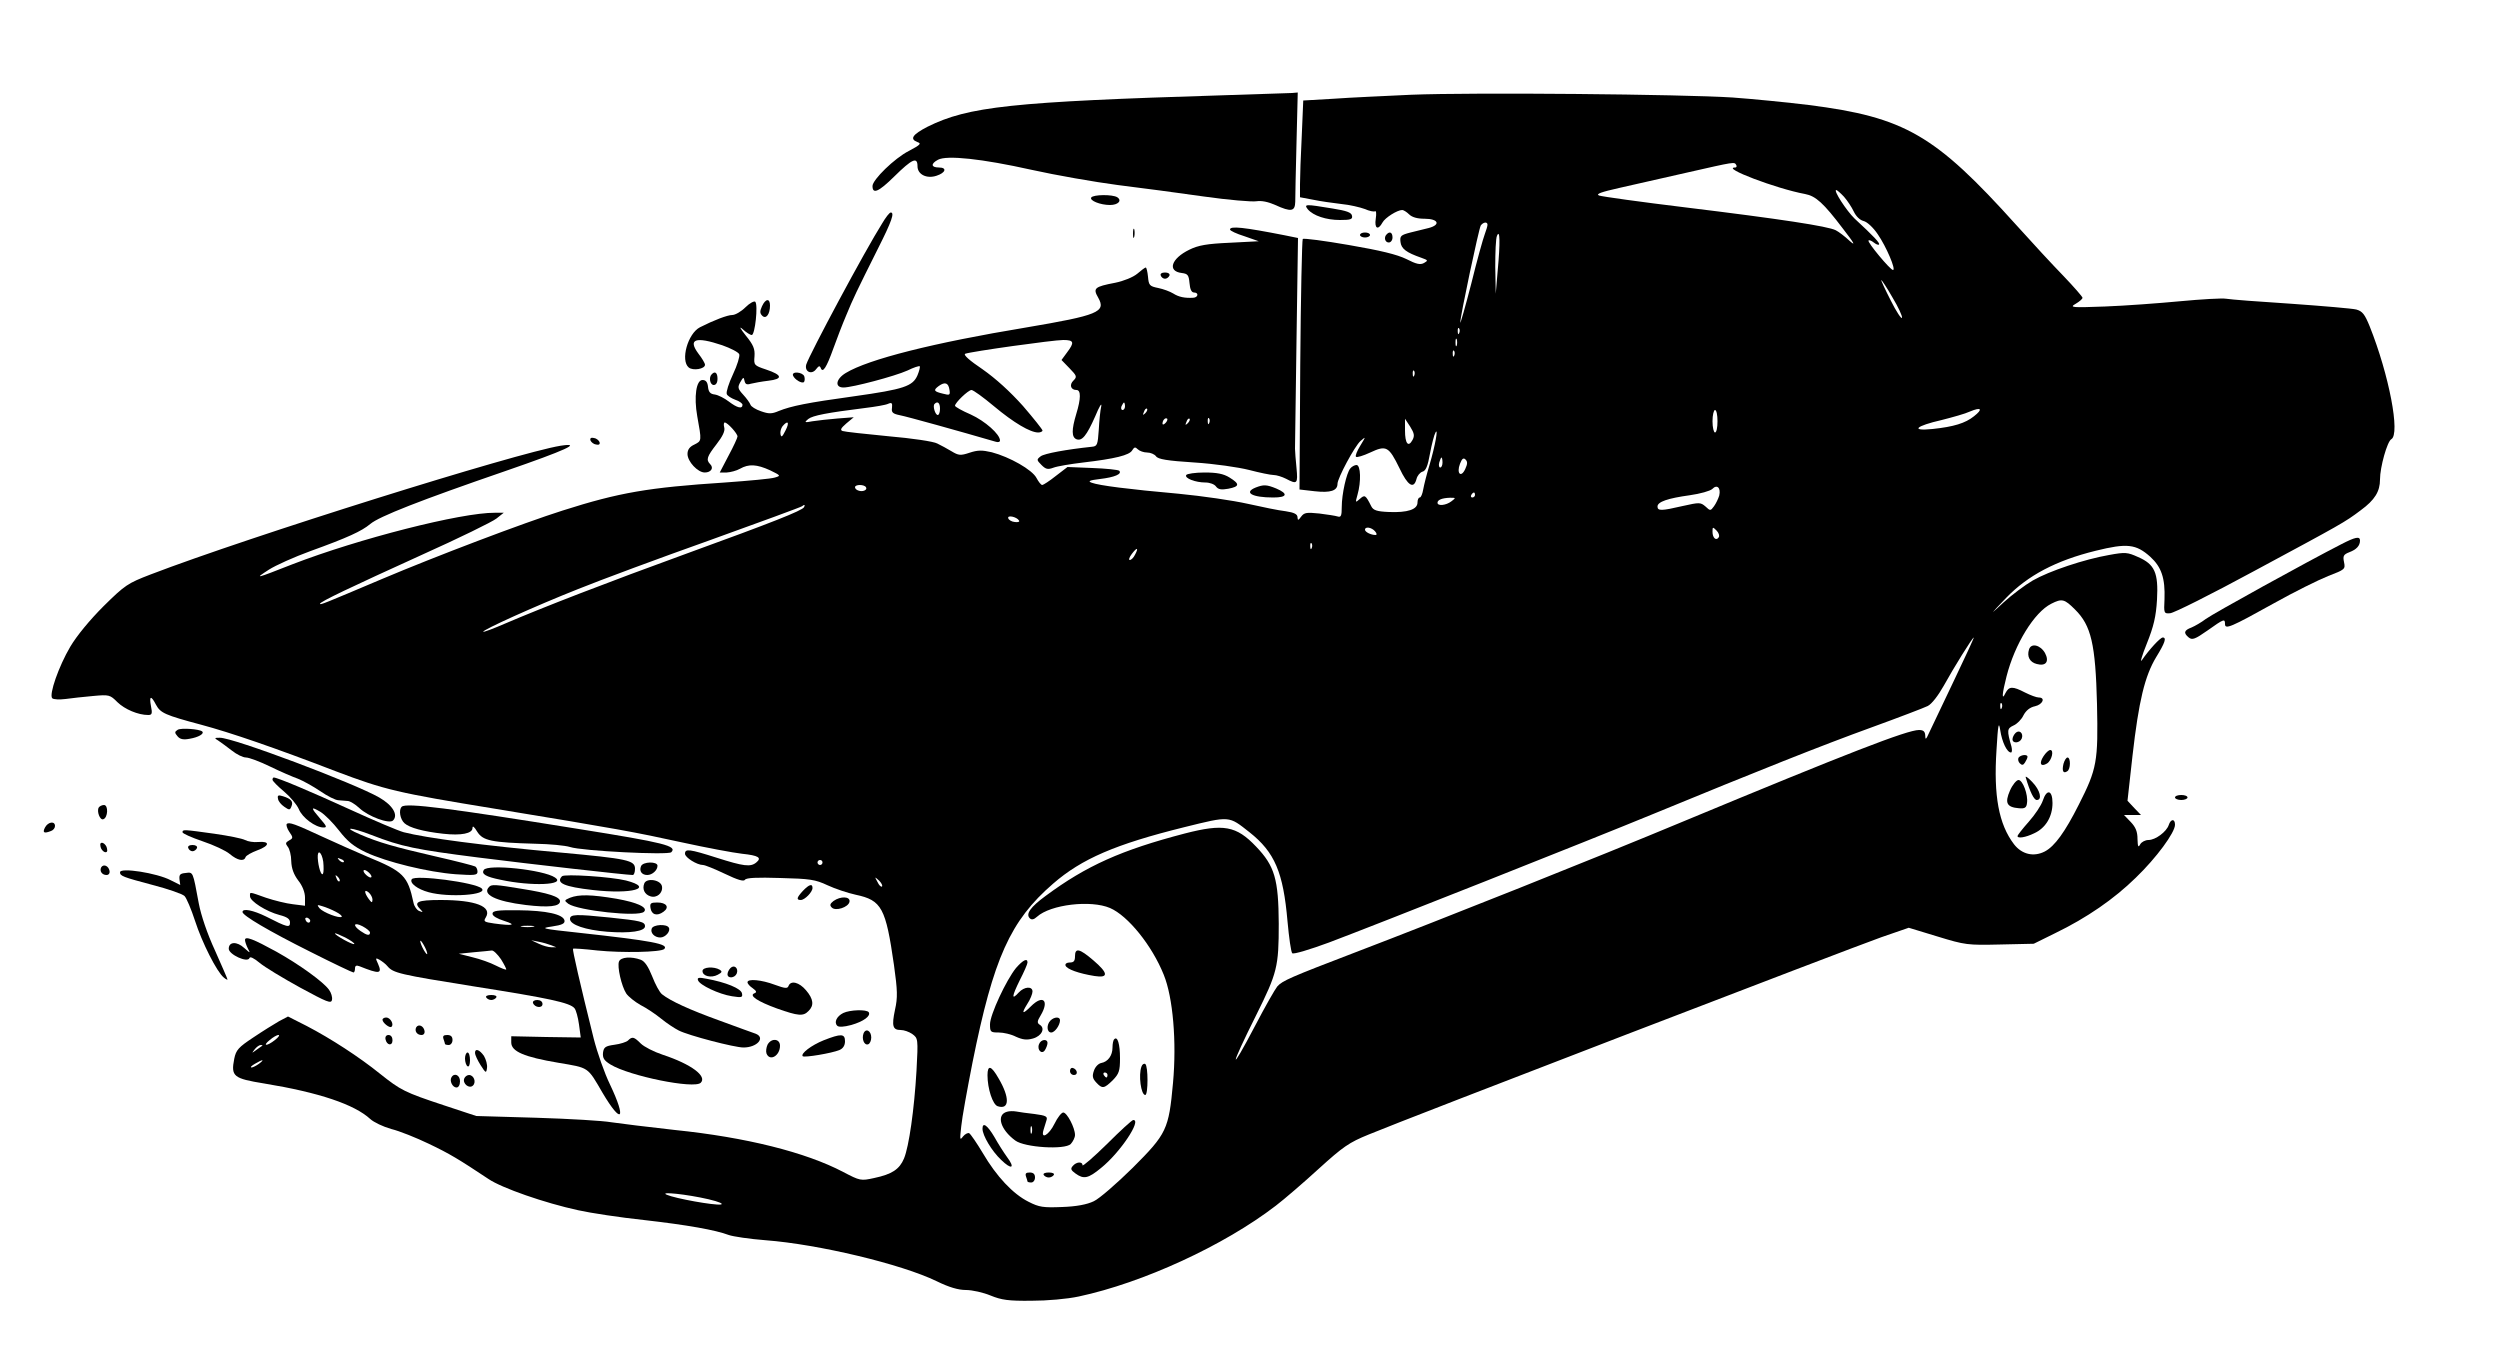
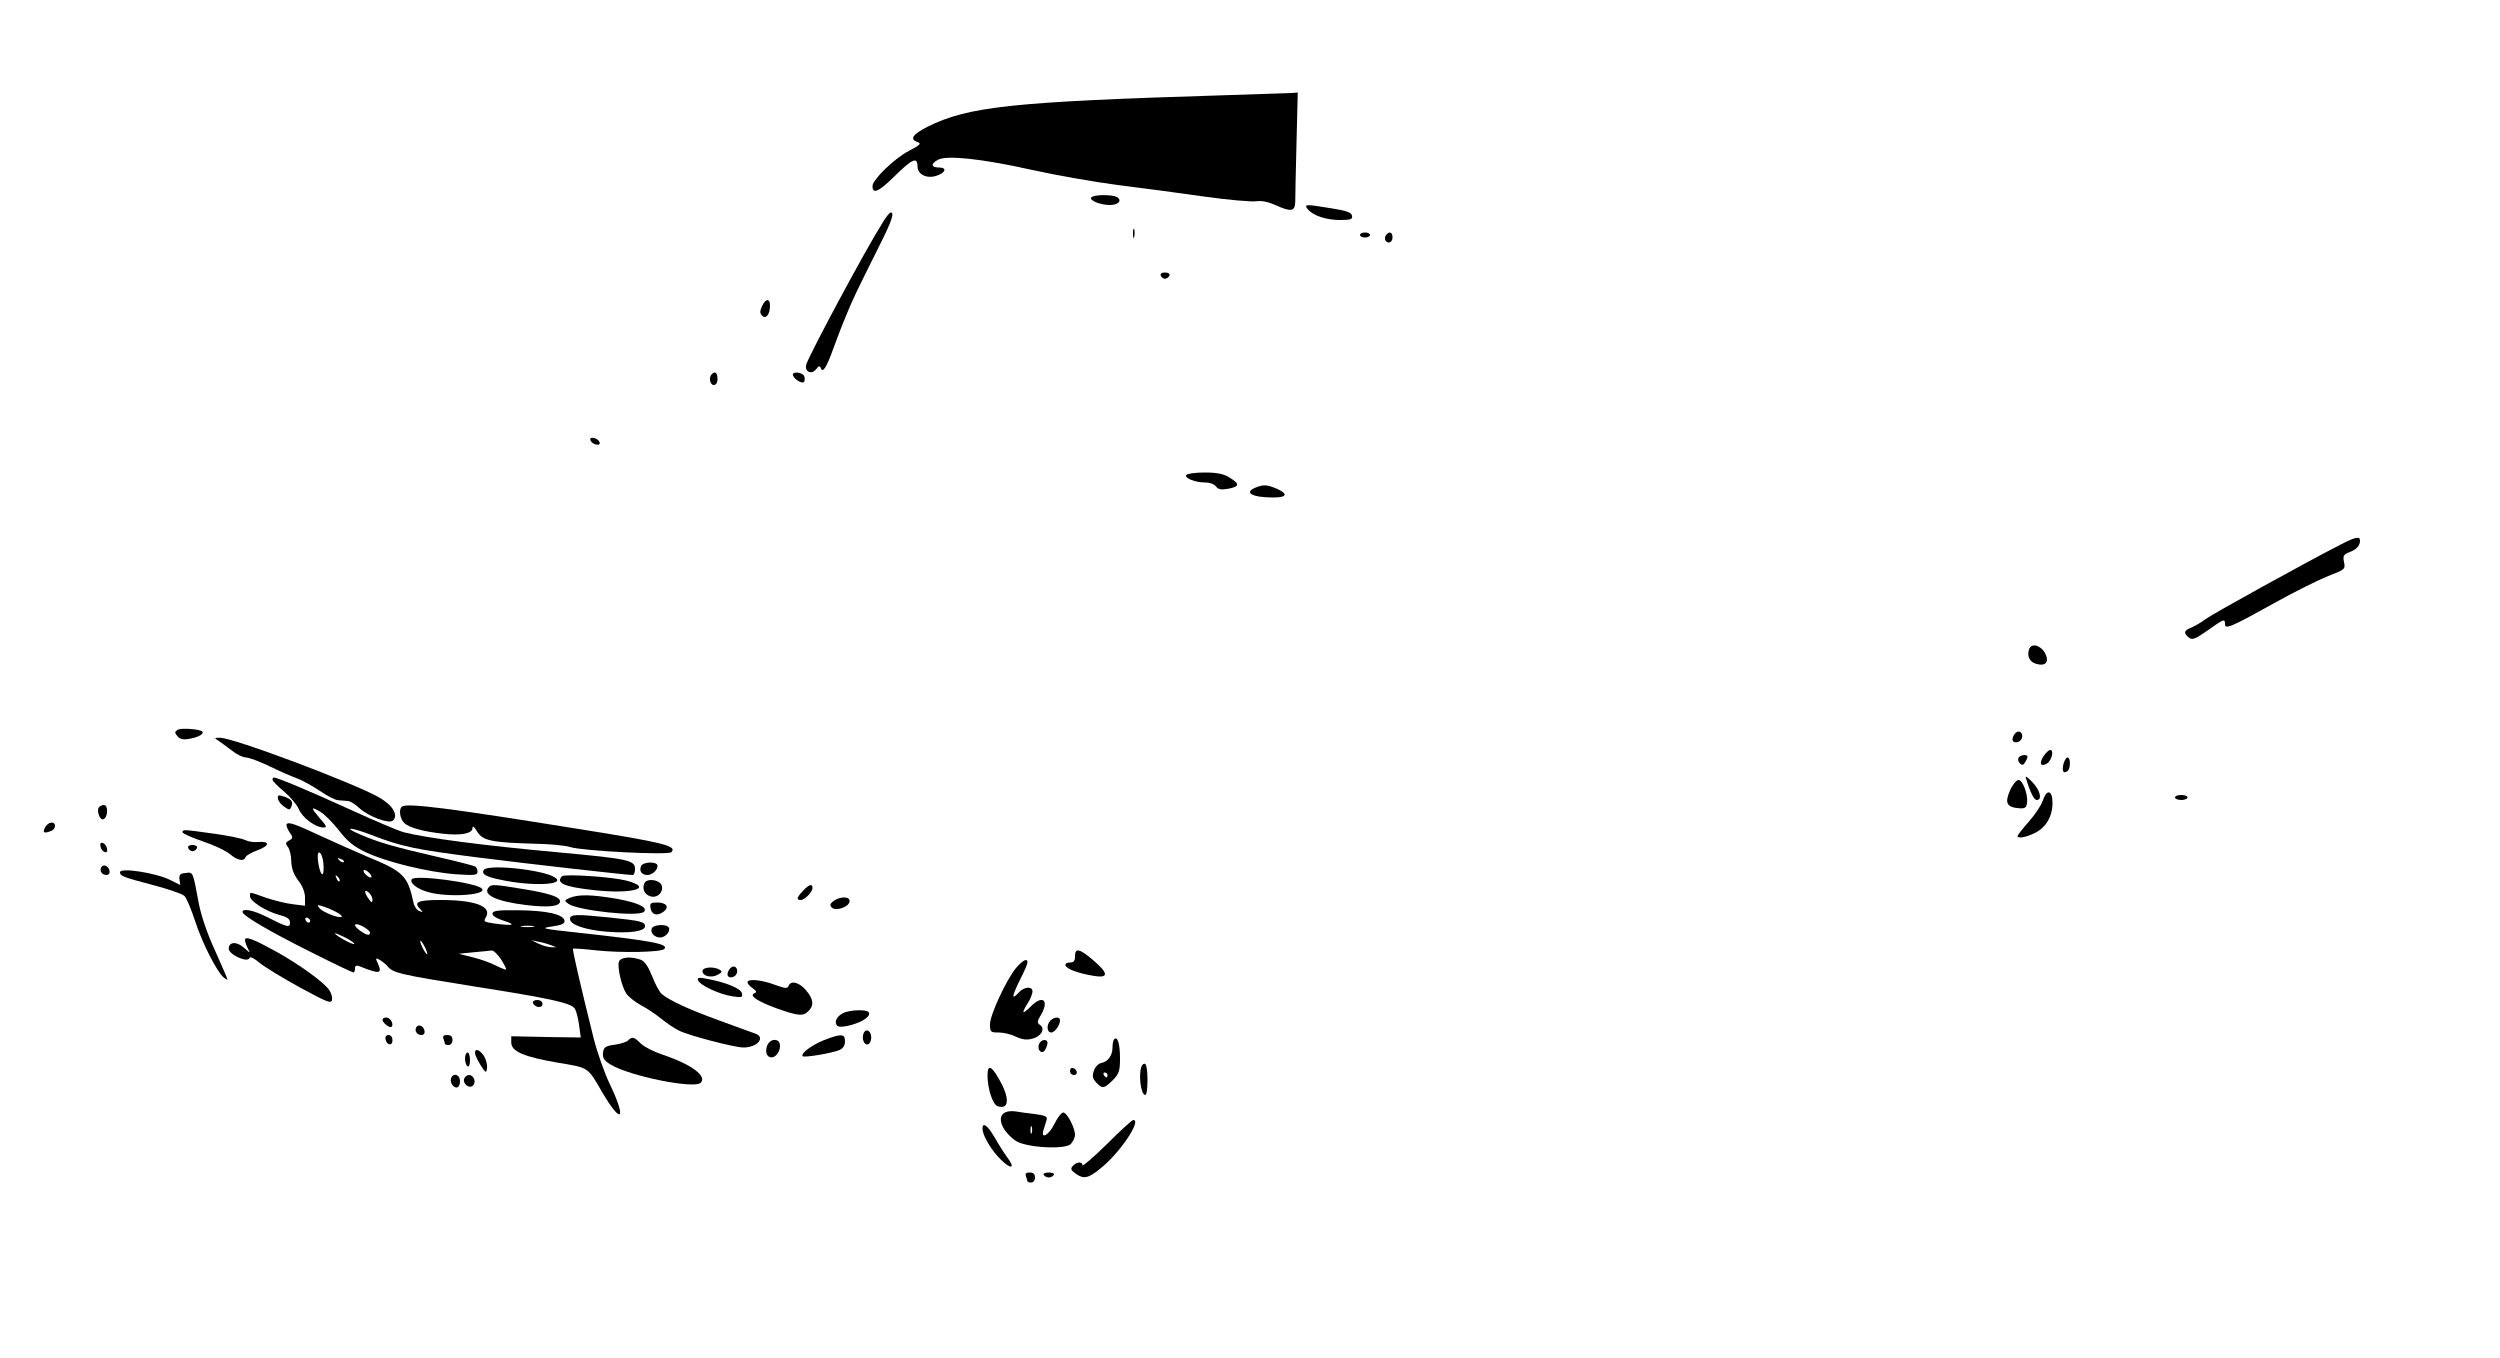
<svg xmlns="http://www.w3.org/2000/svg" version="1.0" width="1000" height="543" viewBox="0 0 1000 543" preserveAspectRatio="xMidYMid meet">
  <g transform="translate(0,543) scale(0.1,-0.1)" fill="#000000" stroke="none">
    <path d="M4895 5049 c-849 -26 -1022 -45 -1185 -126 -60 -31 -72 -49 -41 -61 18 -6 13 -11 -34 -36 -57 -29 -145 -115 -145 -140 0 -34 24 -24 87 38 72 71 93 80 93 41 0 -33 37 -51 76 -38 37 12 43 33 10 33 -32 0 -34 15 -4 31 35 19 176 4 373 -40 99 -22 254 -49 345 -61 91 -11 246 -32 345 -46 99 -14 194 -22 211 -19 20 3 46 -2 75 -15 64 -29 79 -26 80 13 0 17 2 123 5 235 l5 202 -23 -2 c-13 0 -135 -5 -273 -9z" />
-     <path d="M5645 5051 c-104 -5 -244 -11 -311 -16 l-121 -7 -6 -142 c-4 -77 -7 -164 -7 -193 l0 -52 53 -10 c28 -6 79 -13 112 -17 33 -3 75 -13 94 -20 18 -8 37 -12 41 -9 5 3 6 -10 3 -30 -6 -39 9 -48 27 -15 10 19 59 50 79 50 5 0 18 -8 27 -17 12 -12 33 -18 63 -18 54 0 65 -24 16 -37 -16 -4 -49 -12 -73 -18 -39 -10 -43 -14 -40 -38 3 -27 23 -42 83 -63 28 -10 28 -11 11 -21 -15 -8 -30 -5 -71 16 -37 18 -102 34 -230 56 -98 17 -181 28 -184 24 -3 -3 -8 -230 -10 -504 l-3 -498 61 -7 c63 -7 91 2 91 30 0 22 69 151 92 171 22 19 22 19 -1 -19 -13 -21 -21 -41 -17 -44 3 -4 29 4 57 17 64 30 74 25 117 -63 33 -70 57 -85 68 -43 3 13 14 26 23 29 14 3 22 22 31 73 7 38 17 76 22 84 12 22 -1 -52 -24 -130 -11 -36 -22 -80 -25 -97 -3 -18 -9 -33 -14 -33 -5 0 -9 -9 -9 -20 0 -28 -40 -41 -114 -38 -49 2 -63 7 -71 23 -23 46 -26 47 -46 29 -18 -16 -18 -15 -9 17 15 52 13 119 -4 119 -7 0 -19 -6 -25 -14 -15 -18 -34 -102 -34 -154 0 -35 -3 -42 -16 -38 -9 3 -42 8 -74 12 -50 5 -60 4 -72 -12 -12 -16 -14 -17 -15 -3 0 12 -13 19 -47 24 -27 3 -95 17 -153 30 -58 13 -181 31 -275 40 -202 18 -318 33 -348 44 -17 6 -10 10 33 15 59 7 89 20 77 33 -5 4 -53 9 -108 11 l-99 4 -47 -36 c-25 -20 -50 -36 -54 -36 -5 0 -15 13 -23 28 -17 33 -107 84 -179 103 -39 9 -56 9 -89 -2 -36 -12 -44 -11 -72 6 -17 10 -42 24 -57 31 -14 8 -101 21 -195 29 -93 9 -176 18 -184 21 -10 4 -7 11 15 30 l30 25 -65 -5 c-36 -3 -81 -8 -100 -11 -32 -6 -34 -5 -17 9 18 14 75 25 227 44 41 5 83 12 93 17 14 6 17 3 15 -16 -3 -19 3 -24 32 -30 27 -5 239 -64 383 -106 9 -3 17 -1 17 5 0 25 -60 78 -117 104 -35 15 -63 31 -63 35 0 12 53 63 66 63 7 0 47 -29 90 -65 79 -66 145 -105 177 -105 9 0 17 4 17 8 0 4 -35 48 -78 98 -52 58 -108 109 -162 147 -52 35 -78 58 -69 62 24 9 352 55 392 55 43 0 46 -9 15 -50 l-22 -30 32 -33 c29 -30 31 -34 16 -49 -18 -17 -11 -38 12 -38 18 0 18 -34 -1 -96 -19 -63 -19 -93 1 -101 22 -8 40 13 75 92 16 39 27 57 24 40 -4 -16 -8 -59 -10 -95 -4 -59 -6 -65 -27 -67 -104 -11 -190 -27 -205 -38 -17 -13 -17 -15 3 -35 17 -17 25 -19 47 -11 15 6 69 15 120 21 127 15 185 29 196 49 8 13 12 14 22 4 7 -7 24 -13 37 -13 14 0 30 -7 36 -15 8 -12 45 -18 154 -25 79 -5 176 -19 219 -30 42 -11 86 -20 97 -20 12 0 34 -7 50 -15 45 -24 48 -20 42 43 -3 31 -6 66 -6 77 0 11 3 205 6 432 l6 411 -54 11 c-163 32 -218 38 -218 23 0 -5 26 -17 58 -27 l57 -20 -116 -6 c-91 -4 -126 -10 -162 -28 -72 -35 -89 -86 -30 -93 24 -3 28 -8 31 -40 2 -25 8 -38 18 -38 20 0 17 -20 -3 -21 -34 -2 -58 3 -80 17 -13 8 -40 18 -60 22 -35 7 -38 11 -41 45 -2 20 -6 37 -9 37 -3 0 -18 -11 -34 -25 -17 -14 -54 -29 -88 -36 -84 -16 -90 -22 -68 -60 32 -57 0 -70 -289 -119 -369 -61 -631 -127 -721 -182 -40 -24 -45 -58 -9 -58 35 0 205 45 256 68 24 12 46 19 49 17 2 -3 -2 -19 -9 -36 -19 -44 -54 -56 -253 -84 -189 -26 -252 -39 -302 -59 -28 -12 -40 -12 -71 -1 -21 7 -40 19 -42 26 -3 8 -16 26 -29 40 -22 24 -23 30 -12 50 12 21 14 22 17 6 3 -14 9 -17 25 -12 12 3 44 9 70 12 60 7 57 23 -9 45 -48 16 -49 18 -46 53 2 29 -4 45 -35 83 -23 29 -28 39 -12 25 14 -13 30 -23 36 -23 13 0 26 121 14 133 -4 4 -22 -5 -39 -22 -17 -17 -41 -31 -53 -31 -19 0 -74 -21 -129 -49 -49 -25 -79 -133 -45 -161 17 -14 65 -6 65 11 0 6 -12 26 -26 44 -44 59 -12 70 95 34 34 -12 65 -28 68 -36 3 -8 -8 -44 -25 -80 -17 -36 -28 -71 -25 -79 2 -7 18 -17 34 -23 16 -5 29 -15 29 -20 0 -18 -21 -13 -55 13 -17 13 -42 26 -56 28 -18 2 -25 10 -27 31 -2 19 -9 27 -22 27 -25 0 -35 -66 -21 -145 18 -100 18 -98 -11 -113 -20 -9 -28 -21 -28 -38 0 -30 41 -74 69 -74 25 0 37 18 22 33 -18 18 -13 31 25 80 24 31 35 53 31 67 -3 11 -2 20 2 20 11 0 51 -44 51 -56 0 -5 -16 -40 -36 -77 l-35 -67 28 0 c15 1 39 7 53 15 35 20 67 18 120 -6 43 -21 44 -22 20 -29 -14 -5 -104 -13 -200 -20 -307 -20 -423 -40 -649 -112 -158 -50 -508 -183 -723 -274 -234 -99 -248 -105 -248 -99 0 8 120 65 406 195 149 67 284 133 300 146 l29 23 -35 0 c-135 1 -546 -104 -810 -206 -153 -60 -152 -59 -95 -22 28 18 102 51 165 74 152 55 206 80 241 109 35 30 201 95 541 212 240 83 311 115 220 101 -177 -29 -1244 -363 -1640 -515 -91 -35 -102 -42 -188 -127 -55 -55 -107 -118 -133 -162 -46 -78 -86 -192 -72 -206 5 -5 29 -6 53 -3 23 3 73 9 110 12 65 6 68 5 98 -25 29 -28 82 -51 123 -51 15 0 17 6 11 35 -8 42 0 45 20 6 18 -33 35 -41 181 -80 116 -31 294 -92 538 -186 198 -75 246 -86 637 -150 493 -81 558 -93 750 -135 96 -21 203 -41 238 -45 67 -7 80 -16 57 -35 -23 -19 -51 -15 -158 19 -110 35 -127 37 -127 16 0 -15 48 -45 72 -45 8 0 47 -16 87 -35 52 -25 76 -32 81 -24 5 8 48 10 141 7 119 -3 140 -6 189 -29 30 -14 81 -31 113 -38 104 -22 120 -52 153 -282 14 -101 15 -129 4 -178 -14 -66 -9 -81 23 -81 13 0 33 -7 46 -16 23 -17 24 -18 17 -147 -9 -154 -30 -303 -50 -351 -18 -43 -48 -63 -119 -78 -54 -12 -57 -11 -124 24 -150 79 -390 139 -673 168 -107 12 -222 26 -255 31 -33 6 -168 14 -300 18 l-240 7 -130 43 c-157 52 -172 60 -255 126 -83 67 -197 141 -293 191 l-75 38 -36 -19 c-19 -11 -66 -40 -103 -65 -59 -39 -69 -50 -76 -85 -14 -71 -3 -79 120 -99 220 -36 361 -84 424 -142 14 -13 52 -31 84 -40 33 -8 100 -35 150 -59 84 -40 120 -62 239 -141 53 -36 225 -96 359 -125 49 -11 168 -29 262 -39 176 -20 287 -40 340 -60 17 -6 83 -16 148 -21 210 -16 542 -95 684 -164 49 -24 86 -35 117 -35 25 0 69 -10 98 -22 44 -18 72 -22 163 -21 64 0 143 7 190 17 257 55 581 204 788 363 34 26 112 93 172 148 97 88 121 105 200 137 143 60 1928 746 2050 789 l110 38 115 -35 c111 -34 120 -35 250 -32 l135 3 85 42 c128 62 236 137 323 222 83 80 157 181 157 212 0 25 -17 24 -25 -1 -9 -27 -53 -60 -81 -60 -13 0 -28 -8 -33 -17 -8 -15 -10 -10 -11 21 0 29 -7 47 -27 68 l-27 28 34 0 34 0 -27 28 -27 29 20 180 c25 219 49 319 95 395 35 57 42 78 26 78 -10 0 -55 -49 -83 -90 -9 -14 -1 16 19 65 28 70 37 109 41 176 6 108 -9 142 -76 171 -42 19 -51 20 -116 8 -98 -17 -239 -64 -305 -102 -31 -18 -83 -57 -116 -87 -58 -54 -58 -53 10 18 86 89 199 149 358 188 125 31 161 27 218 -24 45 -41 60 -86 57 -170 -3 -56 -2 -58 22 -56 14 0 165 76 335 168 353 190 363 195 428 244 56 41 77 75 77 123 0 50 29 152 45 161 37 20 -9 258 -86 451 -20 49 -29 61 -54 68 -16 4 -133 14 -260 23 -126 8 -243 17 -260 20 -16 3 -100 -2 -185 -10 -85 -8 -220 -18 -300 -21 -136 -5 -143 -4 -117 11 15 9 27 19 27 24 0 4 -34 43 -76 87 -42 43 -127 135 -189 204 -325 361 -445 431 -830 480 -82 10 -220 24 -305 30 -199 13 -1037 21 -1285 11z m1300 -281 c3 -5 1 -10 -4 -10 -59 0 165 -85 279 -106 43 -8 74 -36 152 -139 45 -58 52 -71 27 -49 -19 18 -44 37 -56 43 -31 16 -221 45 -598 91 -181 22 -339 44 -349 48 -14 6 9 14 80 30 54 12 176 40 269 61 198 45 192 44 200 31z m431 -127 c14 -16 31 -42 39 -59 9 -19 24 -34 39 -38 14 -3 39 -26 57 -53 34 -49 74 -143 61 -143 -11 0 -104 112 -98 118 3 3 12 -1 21 -8 9 -7 18 -11 21 -8 5 5 -20 32 -98 104 -32 31 -86 114 -73 114 3 0 17 -12 31 -27z m-1426 -112 c0 -5 -5 -22 -11 -38 -6 -15 -31 -104 -54 -198 -24 -93 -44 -163 -44 -155 0 25 74 374 82 388 10 14 27 16 27 3z m41 -181 l-8 -95 -2 107 c0 58 2 115 7 125 12 29 13 -29 3 -137z m1579 -110 c23 -38 40 -75 38 -81 -2 -7 -23 25 -45 69 -23 45 -40 82 -38 82 2 0 23 -31 45 -70z m-1733 -142 c-3 -8 -6 -5 -6 6 -1 11 2 17 5 13 3 -3 4 -12 1 -19z m-10 -50 c-3 -7 -5 -2 -5 12 0 14 2 19 5 13 2 -7 2 -19 0 -25z m-10 -40 c-3 -8 -6 -5 -6 6 -1 11 2 17 5 13 3 -3 4 -12 1 -19z m-160 -80 c-3 -8 -6 -5 -6 6 -1 11 2 17 5 13 3 -3 4 -12 1 -19z m-1859 -58 c3 -20 1 -22 -25 -15 -38 9 -41 14 -18 31 25 18 39 13 43 -16z m-38 -75 c0 -14 -4 -25 -9 -25 -10 0 -21 36 -13 44 12 13 22 5 22 -19z m740 10 c0 -8 -4 -15 -10 -15 -5 0 -7 7 -4 15 4 8 8 15 10 15 2 0 4 -7 4 -15z m81 -28 c-10 -9 -11 -8 -5 6 3 10 9 15 12 12 3 -3 0 -11 -7 -18z m3315 -12 c-35 -28 -81 -42 -166 -51 -90 -9 -68 12 37 36 43 11 94 25 113 34 45 19 53 10 16 -19z m-1026 -20 c0 -25 -4 -45 -10 -45 -5 0 -10 20 -10 45 0 25 5 45 10 45 6 0 10 -20 10 -45z m-2208 -7 c-7 -7 -12 -8 -12 -2 0 6 3 14 7 17 3 4 9 5 12 2 2 -3 -1 -11 -7 -17z m89 -1 c-10 -9 -11 -8 -5 6 3 10 9 15 12 12 3 -3 0 -11 -7 -18z m86 1 c-3 -8 -6 -5 -6 6 -1 11 2 17 5 13 3 -3 4 -12 1 -19z m813 -68 c-17 -31 -30 -14 -30 38 l0 47 21 -32 c16 -26 18 -36 9 -53z m-2508 38 c-13 -26 -17 -29 -20 -15 -2 10 2 24 8 32 22 26 29 16 12 -17z m2628 -128 c0 -11 -4 -20 -9 -20 -5 0 -7 9 -4 20 3 11 7 20 9 20 2 0 4 -9 4 -20z m91 -26 c-17 -37 -36 -18 -21 21 8 21 14 25 22 17 9 -9 8 -18 -1 -38z m-2397 -73 c7 -11 -14 -20 -31 -13 -7 2 -13 8 -13 13 0 12 37 12 44 0z m3413 -33 c-4 -13 -13 -32 -21 -43 -14 -19 -15 -19 -34 -1 -20 17 -24 17 -91 2 -86 -20 -101 -20 -101 -2 0 19 42 33 129 45 42 6 81 17 90 25 19 20 35 5 28 -26z m-977 2 c0 -5 -5 -10 -11 -10 -5 0 -7 5 -4 10 3 6 8 10 11 10 2 0 4 -4 4 -10z m-94 -25 c-22 -17 -56 -20 -56 -6 0 12 19 19 50 20 24 0 24 0 6 -14z m-2590 -24 c-9 -14 -125 -60 -466 -184 -322 -117 -580 -217 -729 -281 -46 -20 -86 -35 -88 -33 -6 6 208 103 380 171 89 36 326 124 526 195 200 72 366 133 369 136 9 8 14 6 8 -4z m860 -53 c4 -5 -4 -8 -17 -6 -12 1 -24 8 -26 15 -5 14 34 6 43 -9z m1424 -43 c8 -9 8 -15 2 -15 -18 0 -42 12 -42 21 0 14 26 10 40 -6z m1375 -24 c-10 -16 -25 -3 -25 22 0 20 1 20 16 5 9 -9 13 -21 9 -27z m-1628 -43 c-3 -8 -6 -5 -6 6 -1 11 2 17 5 13 3 -3 4 -12 1 -19z m-707 -27 c-6 -12 -15 -21 -21 -21 -5 0 -2 11 8 24 21 28 29 27 13 -3z m3760 -219 c65 -64 82 -139 88 -378 5 -231 0 -259 -73 -403 -55 -109 -96 -166 -136 -187 -45 -23 -92 -11 -123 29 -61 80 -82 194 -70 377 6 104 9 117 15 79 7 -47 27 -89 43 -89 4 0 5 10 2 23 -19 66 -18 73 8 85 14 6 32 24 40 41 10 19 26 32 46 36 31 7 43 35 15 35 -9 0 -33 9 -55 20 -50 26 -64 25 -78 -2 -16 -34 -14 -4 4 66 33 130 111 257 179 291 43 22 53 19 95 -23z m-484 -284 c-45 -95 -90 -189 -99 -208 -13 -29 -16 -31 -16 -12 -1 16 -7 22 -25 22 -47 0 -284 -92 -941 -365 -352 -147 -965 -391 -1310 -523 -264 -101 -296 -115 -316 -138 -9 -11 -49 -81 -88 -156 -106 -202 -103 -172 4 42 84 169 90 193 90 365 -1 178 -16 231 -91 309 -79 83 -130 92 -285 52 -253 -66 -394 -129 -557 -250 -60 -44 -80 -72 -63 -89 7 -7 16 -6 29 6 54 49 215 68 292 35 72 -31 168 -150 215 -267 37 -91 52 -268 37 -433 -17 -186 -25 -203 -161 -339 -64 -63 -134 -124 -156 -134 -27 -13 -69 -21 -126 -23 -76 -3 -92 -1 -135 21 -62 31 -128 101 -183 195 -24 40 -48 75 -54 79 -5 3 -17 -3 -25 -13 -13 -17 -13 -13 -7 41 3 33 24 148 45 255 84 418 151 567 322 715 115 100 250 158 524 226 186 46 178 46 262 -20 101 -80 135 -160 152 -356 6 -66 14 -123 19 -128 5 -5 71 15 147 43 191 72 1042 409 1299 515 420 173 674 274 870 345 110 40 212 79 226 86 16 8 42 42 64 81 39 71 115 193 120 193 2 0 -34 -78 -79 -172z m191 -110 c-3 -8 -6 -5 -6 6 -1 11 2 17 5 13 3 -3 4 -12 1 -19z m-4717 -618 c0 -5 -4 -10 -10 -10 -5 0 -10 5 -10 10 0 6 5 10 10 10 6 0 10 -4 10 -10z m238 -96 c-4 -3 -12 5 -18 18 -12 22 -12 22 6 6 10 -10 15 -20 12 -24z m-2428 -614 c-33 -26 -52 -25 -21 0 13 11 28 20 35 20 6 0 0 -9 -14 -20z m-51 -23 c-2 -1 -13 -9 -24 -17 -19 -14 -19 -14 -6 3 7 9 18 17 24 17 6 0 8 -1 6 -3z m-13 -72 c-11 -8 -25 -15 -30 -15 -6 1 0 7 14 15 32 19 40 18 16 0z m1798 -542 c43 -10 62 -19 49 -21 -26 -4 -182 24 -216 39 -33 14 81 2 167 -18z" />
    <path d="M8116 2832 c-9 -28 3 -51 31 -58 37 -10 51 10 33 44 -19 33 -56 41 -64 14z" />
    <path d="M8062 2498 c-7 -7 -12 -18 -12 -25 0 -18 29 -16 37 3 8 21 -10 37 -25 22z" />
    <path d="M8174 2405 c-19 -29 -11 -44 14 -29 19 12 29 54 13 54 -6 0 -18 -11 -27 -25z" />
    <path d="M8074 2399 c-3 -6 -1 -16 5 -22 9 -9 14 -8 21 3 5 8 10 18 10 23 0 11 -28 8 -36 -4z" />
    <path d="M8254 2375 c-7 -29 -1 -41 15 -30 14 8 14 55 1 55 -5 0 -12 -11 -16 -25z" />
    <path d="M8103 2320 c17 -58 33 -90 44 -90 23 0 14 39 -18 72 -17 18 -29 26 -26 18z" />
    <path d="M8040 2268 c-22 -50 -13 -67 36 -71 23 -2 30 2 32 21 5 33 -17 92 -34 92 -8 0 -24 -19 -34 -42z" />
    <path d="M8171 2227 c-6 -18 -31 -56 -56 -84 -25 -28 -45 -54 -45 -57 0 -11 32 -6 67 11 46 21 73 67 73 121 0 52 -23 58 -39 9z" />
    <path d="M4300 1605 c0 -19 -5 -25 -21 -25 -12 0 -19 -5 -17 -12 5 -15 54 -32 116 -42 57 -9 56 11 -5 63 -55 47 -73 51 -73 16z" />
    <path d="M4064 1558 c-39 -48 -104 -187 -104 -225 0 -31 2 -33 35 -33 19 0 50 -7 69 -17 27 -12 43 -14 68 -7 35 10 50 41 27 55 -11 7 -11 14 4 38 35 59 9 84 -39 36 -34 -34 -40 -31 -15 9 12 18 21 41 21 50 0 22 -33 20 -55 -4 -30 -33 -28 -16 4 49 17 33 31 65 31 71 0 19 -18 10 -46 -22z" />
    <path d="M4202 1348 c-17 -17 -15 -48 3 -48 14 0 35 29 35 49 0 15 -23 14 -38 -1z" />
    <path d="M4457 1273 c-4 -3 -7 -18 -7 -33 0 -32 -18 -57 -45 -62 -11 -2 -24 -15 -29 -30 -8 -22 -6 -32 9 -48 24 -26 31 -25 66 9 25 26 29 37 29 88 0 57 -10 90 -23 76z m-27 -143 c0 -5 -2 -10 -4 -10 -3 0 -8 5 -11 10 -3 6 -1 10 4 10 6 0 11 -4 11 -10z" />
    <path d="M4156 1253 c-9 -23 12 -43 24 -23 5 8 10 21 10 28 0 18 -27 15 -34 -5z" />
    <path d="M4566 1164 c-13 -34 -2 -114 15 -114 12 0 12 117 0 124 -5 3 -12 -1 -15 -10z" />
    <path d="M3950 1129 c0 -54 21 -118 41 -124 47 -15 49 34 3 112 -29 51 -44 55 -44 12z" />
    <path d="M4280 1146 c0 -9 7 -16 16 -16 17 0 14 22 -4 28 -7 2 -12 -3 -12 -12z" />
    <path d="M4028 983 c-44 -12 -27 -71 33 -115 37 -28 198 -38 222 -14 9 10 17 26 17 36 0 29 -32 90 -47 90 -7 0 -23 -20 -35 -45 -22 -45 -56 -65 -44 -25 3 11 9 28 12 39 5 15 -2 19 -48 25 -29 3 -62 8 -73 10 -11 2 -28 2 -37 -1z m99 -85 c-3 -7 -5 -2 -5 12 0 14 2 19 5 13 2 -7 2 -19 0 -25z" />
    <path d="M4428 854 c-54 -53 -98 -91 -98 -85 0 16 -25 14 -39 -3 -10 -11 -7 -17 11 -30 33 -24 51 -20 102 22 77 62 164 193 129 192 -5 0 -52 -43 -105 -96z" />
    <path d="M3930 915 c0 -27 37 -89 74 -124 43 -42 58 -34 24 11 -13 18 -36 54 -51 81 -28 47 -47 60 -47 32z" />
    <path d="M4104 724 c3 -9 6 -18 6 -20 0 -2 7 -4 15 -4 8 0 15 9 15 20 0 14 -7 20 -21 20 -15 0 -19 -4 -15 -16z" />
    <path d="M4175 730 c3 -5 12 -10 20 -10 8 0 17 5 20 10 4 6 -5 10 -20 10 -15 0 -24 -4 -20 -10z" />
    <path d="M4365 4640 c-8 -12 36 -30 75 -30 33 0 49 18 29 31 -19 12 -96 11 -104 -1z" />
    <path d="M5231 4593 c22 -26 74 -43 129 -43 43 0 51 3 48 17 -2 13 -21 20 -78 29 -109 18 -115 18 -99 -3z" />
    <path d="M3529 4537 c-69 -109 -291 -524 -304 -565 -8 -29 22 -43 40 -18 10 13 14 14 18 4 8 -22 23 2 50 77 14 39 37 99 52 134 28 68 38 89 128 269 54 107 66 142 50 142 -5 0 -20 -19 -34 -43z" />
    <path d="M4532 4495 c0 -16 2 -22 5 -12 2 9 2 23 0 30 -3 6 -5 -1 -5 -18z" />
    <path d="M5440 4490 c0 -5 9 -10 20 -10 11 0 20 5 20 10 0 6 -9 10 -20 10 -11 0 -20 -4 -20 -10z" />
    <path d="M5547 4493 c-13 -12 -7 -33 8 -33 8 0 15 9 15 20 0 20 -11 26 -23 13z" />
    <path d="M4643 4328 c2 -7 10 -13 17 -13 7 0 15 6 18 13 2 7 -5 12 -18 12 -13 0 -20 -5 -17 -12z" />
    <path d="M3048 4205 c-9 -20 -9 -28 1 -38 15 -15 31 6 31 41 0 30 -18 28 -32 -3z" />
    <path d="M2847 3933 c-13 -12 -7 -43 8 -43 9 0 15 9 15 25 0 24 -10 32 -23 18z" />
    <path d="M3172 3928 c6 -16 36 -34 44 -26 3 4 4 14 1 23 -7 17 -51 21 -45 3z" />
    <path d="M2362 3668 c3 -7 13 -15 22 -16 12 -3 17 1 14 10 -3 7 -13 15 -22 16 -12 3 -17 -1 -14 -10z" />
    <path d="M4745 3530 c-8 -13 37 -30 77 -30 17 0 36 -7 42 -16 9 -12 21 -14 49 -9 46 9 47 19 5 45 -24 15 -51 20 -100 20 -37 0 -70 -5 -73 -10z" />
    <path d="M5023 3480 c-50 -20 -15 -40 70 -40 56 0 61 15 12 36 -39 16 -51 16 -82 4z" />
    <path d="M9365 3253 c-137 -70 -514 -278 -542 -299 -17 -13 -43 -28 -57 -34 -30 -11 -33 -22 -11 -40 14 -11 25 -7 75 28 66 47 70 48 70 26 0 -23 23 -13 194 82 82 46 181 95 219 110 67 26 69 27 63 56 -5 24 -2 30 21 39 29 11 43 26 43 47 0 18 -19 14 -75 -15z" />
    <path d="M711 2511 c-13 -8 -13 -12 -1 -26 10 -12 23 -15 49 -10 35 6 59 20 50 29 -11 10 -85 15 -98 7z" />
    <path d="M874 2467 c10 -7 34 -24 53 -39 20 -16 45 -28 57 -28 12 0 55 -16 96 -36 41 -20 92 -42 112 -49 20 -8 60 -30 88 -49 29 -20 62 -37 74 -37 11 -1 29 -2 38 -3 9 -1 29 -13 45 -28 36 -34 120 -65 135 -50 22 22 -1 61 -55 92 -99 57 -588 241 -638 239 -22 0 -23 -1 -5 -12z" />
    <path d="M1090 2311 c0 -5 21 -26 46 -47 25 -21 51 -52 59 -70 14 -35 67 -74 99 -74 15 0 13 5 -13 35 -39 45 -39 51 0 28 17 -10 51 -44 75 -75 34 -44 59 -64 107 -87 82 -39 251 -80 360 -88 75 -5 87 -4 87 10 0 9 -4 18 -9 21 -5 3 -78 22 -162 41 -160 37 -224 55 -298 87 -75 32 -38 30 45 -2 121 -47 176 -58 427 -90 205 -26 593 -70 618 -70 5 0 9 11 9 25 0 34 -29 40 -300 65 -309 28 -535 58 -625 81 -22 6 -119 47 -215 91 -153 70 -290 128 -305 128 -3 0 -5 -4 -5 -9z" />
    <path d="M1112 2235 c1 -10 13 -24 25 -32 20 -14 23 -14 29 2 8 19 -2 30 -34 40 -19 6 -23 4 -20 -10z" />
    <path d="M8700 2240 c0 -5 11 -10 25 -10 14 0 25 5 25 10 0 6 -11 10 -25 10 -14 0 -25 -4 -25 -10z" />
    <path d="M395 2200 c-9 -15 5 -52 18 -47 19 6 21 57 3 57 -8 0 -18 -5 -21 -10z" />
    <path d="M1607 2203 c-13 -12 -7 -50 11 -66 20 -18 74 -33 155 -42 72 -8 117 1 117 23 0 11 7 5 19 -15 23 -36 56 -43 233 -48 57 -1 119 -7 138 -13 48 -16 392 -33 405 -21 25 25 -25 38 -370 93 -515 83 -692 106 -708 89z" />
    <path d="M180 2120 c-11 -21 -4 -25 24 -14 9 3 16 12 16 20 0 21 -28 17 -40 -6z" />
    <path d="M1147 2134 c-3 -3 1 -18 10 -31 16 -23 16 -26 -1 -35 -14 -8 -15 -12 -5 -25 7 -8 14 -34 14 -58 1 -29 10 -53 28 -77 17 -21 27 -48 27 -68 l0 -33 -48 6 c-27 3 -75 15 -108 26 -70 25 -64 24 -64 6 0 -20 65 -61 118 -75 31 -8 42 -16 42 -30 0 -22 -10 -20 -96 24 -51 25 -94 34 -94 18 0 -14 105 -76 271 -159 91 -46 169 -83 173 -83 3 0 6 7 6 16 0 11 5 14 18 9 80 -32 92 -31 74 10 -11 23 -10 25 6 16 10 -6 25 -17 32 -26 23 -27 47 -33 348 -81 299 -47 382 -65 400 -87 6 -7 14 -36 18 -65 l7 -52 -139 2 -139 3 0 -25 c0 -36 52 -58 188 -81 124 -21 116 -15 177 -120 77 -130 97 -108 30 33 -22 45 -51 128 -65 183 -56 225 -86 357 -83 360 2 2 46 -1 98 -7 99 -10 254 -7 267 6 20 20 -50 33 -342 65 -149 16 -156 18 -107 25 41 6 52 12 50 24 -5 25 -73 40 -185 41 -84 1 -103 -2 -103 -14 0 -9 19 -20 48 -29 50 -16 33 -20 -41 -10 -41 6 -44 8 -34 24 27 44 -41 70 -180 70 -95 0 -111 -8 -80 -39 10 -10 9 -11 -6 -5 -9 3 -20 18 -23 33 -23 108 -40 125 -184 184 -47 20 -128 56 -180 80 -110 51 -134 60 -143 51z m146 -151 c2 -21 2 -42 -1 -48 -7 -11 -19 28 -21 63 -2 37 16 25 22 -15z m82 -1 c-3 -3 -11 0 -18 7 -9 10 -8 11 6 5 10 -3 15 -9 12 -12z m105 -47 c7 -8 8 -15 2 -15 -5 0 -15 7 -22 15 -7 8 -8 15 -2 15 5 0 15 -7 22 -15z m-122 -30 c-3 -3 -9 2 -12 12 -6 14 -5 15 5 6 7 -7 10 -15 7 -18z m132 -74 c-1 -13 -3 -13 -15 3 -19 26 -19 42 0 26 8 -7 15 -20 15 -29z m-147 -48 c16 -8 26 -17 24 -20 -9 -8 -74 17 -89 34 -11 14 -10 15 12 8 14 -4 38 -14 53 -22z m-102 -36 c-1 -12 -15 -9 -19 4 -3 6 1 10 8 8 6 -3 11 -8 11 -12z m239 -47 c0 -14 -12 -12 -38 6 -33 23 -27 37 8 19 17 -9 30 -20 30 -25z m653 23 c-13 -2 -33 -2 -45 0 -13 2 -3 4 22 4 25 0 35 -2 23 -4z m-716 -69 c-5 -5 -77 35 -77 42 0 3 18 -5 41 -16 23 -12 39 -24 36 -26z m292 -39 c0 -5 -6 1 -14 15 -8 14 -14 30 -14 35 0 6 6 -1 14 -15 8 -14 14 -29 14 -35z m496 34 l20 -8 -20 0 c-11 0 -33 6 -50 14 l-30 14 30 -6 c17 -3 39 -10 50 -14z m-201 -56 c13 -21 22 -39 21 -41 -2 -2 -20 5 -42 16 -21 11 -63 26 -93 33 l-55 14 60 6 c33 3 66 6 72 7 7 1 23 -15 37 -35z" />
    <path d="M730 2101 c0 -5 36 -21 80 -36 45 -15 94 -38 109 -51 31 -26 57 -31 63 -13 2 7 24 19 48 28 49 18 51 37 3 33 -18 -2 -42 2 -53 8 -11 6 -66 17 -122 25 -123 17 -128 18 -128 6z" />
    <path d="M402 2044 c1 -9 9 -19 16 -22 9 -3 13 2 10 14 -1 9 -9 19 -16 22 -9 3 -13 -2 -10 -14z" />
    <path d="M753 2038 c2 -7 10 -13 17 -13 7 0 15 6 18 13 2 7 -5 12 -18 12 -13 0 -20 -5 -17 -12z" />
    <path d="M2564 1965 c-8 -19 3 -35 25 -35 20 0 41 19 41 37 0 18 -59 17 -66 -2z" />
    <path d="M405 1961 c-8 -15 3 -31 21 -31 9 0 14 7 12 17 -4 20 -24 28 -33 14z" />
    <path d="M1935 1950 c-10 -16 8 -27 67 -39 124 -27 264 -21 218 9 -46 31 -270 55 -285 30z" />
    <path d="M480 1941 c0 -15 11 -19 131 -51 62 -16 119 -36 127 -44 8 -8 27 -53 42 -99 28 -87 87 -204 115 -227 8 -7 15 -10 15 -8 0 3 -23 55 -50 116 -31 67 -56 141 -65 189 -24 129 -22 125 -53 121 -22 -2 -26 -7 -24 -26 l3 -22 -38 19 c-55 29 -203 52 -203 32z" />
    <path d="M2248 1925 c-26 -27 9 -42 123 -55 158 -18 249 8 133 38 -60 15 -246 27 -256 17z" />
    <path d="M1647 1913 c-10 -15 23 -40 68 -52 81 -22 238 -11 212 15 -24 24 -268 56 -280 37z" />
    <path d="M2577 1896 c-9 -23 2 -44 24 -51 26 -9 51 13 47 39 -4 27 -62 36 -71 12z" />
    <path d="M1957 1883 c-31 -30 24 -58 146 -73 92 -11 137 -6 137 15 0 18 -47 33 -155 50 -101 17 -119 18 -128 8z" />
    <path d="M3212 1867 c-25 -27 -28 -37 -9 -37 16 0 47 32 47 48 0 19 -14 14 -38 -11z" />
    <path d="M2280 1839 c-23 -10 -24 -11 -7 -24 38 -27 281 -54 303 -32 17 17 -26 37 -110 52 -101 17 -150 18 -186 4z" />
    <path d="M3334 1826 c-14 -11 -16 -17 -7 -26 15 -16 67 1 71 23 4 22 -36 23 -64 3z" />
    <path d="M2602 1798 c4 -27 26 -34 52 -15 25 18 12 37 -25 37 -26 0 -30 -3 -27 -22z" />
    <path d="M2280 1754 c0 -23 62 -44 149 -51 92 -7 151 2 151 22 0 18 -17 22 -142 35 -135 14 -158 13 -158 -6z" />
    <path d="M2607 1716 c-7 -17 11 -36 34 -36 21 0 43 26 34 40 -9 15 -62 12 -68 -4z" />
    <path d="M980 1670 c0 -6 5 -21 11 -33 11 -21 11 -21 -14 1 -29 27 -62 26 -62 -3 0 -23 76 -58 83 -37 2 7 17 0 40 -19 20 -17 93 -61 162 -99 109 -59 125 -66 128 -49 2 10 -3 28 -12 40 -22 31 -117 100 -210 152 -93 51 -126 64 -126 47z" />
    <path d="M2476 1584 c-8 -20 10 -99 29 -128 8 -12 34 -33 57 -46 24 -12 61 -37 83 -55 22 -18 54 -39 70 -47 39 -20 223 -68 259 -68 54 0 89 39 49 55 -10 3 -74 27 -143 52 -122 44 -198 79 -232 106 -10 8 -27 40 -39 71 -16 40 -30 61 -46 67 -38 14 -80 11 -87 -7z" />
    <path d="M2922 1558 c-7 -7 -12 -18 -12 -25 0 -18 29 -16 37 3 8 21 -10 37 -25 22z" />
    <path d="M2810 1546 c0 -21 35 -29 61 -15 17 9 19 13 8 20 -23 14 -69 11 -69 -5z" />
    <path d="M2792 1509 c6 -19 84 -56 136 -64 39 -6 43 -5 40 11 -3 20 -65 45 -142 59 -30 6 -38 5 -34 -6z" />
    <path d="M2990 1501 c0 -6 9 -16 21 -24 15 -11 17 -16 7 -20 -24 -9 13 -33 90 -61 85 -30 105 -32 126 -10 23 22 20 48 -10 83 -27 32 -61 41 -70 17 -4 -11 -14 -10 -55 5 -53 20 -109 25 -109 10z" />
-     <path d="M1945 1440 c3 -5 12 -10 20 -10 8 0 17 5 20 10 4 6 -5 10 -20 10 -15 0 -24 -4 -20 -10z" />
    <path d="M2132 1418 c7 -19 38 -22 38 -4 0 10 -9 16 -21 16 -12 0 -19 -5 -17 -12z" />
    <path d="M3373 1378 c-26 -13 -38 -37 -24 -51 6 -6 26 -5 56 3 49 14 79 36 70 51 -8 12 -75 10 -102 -3z" />
    <path d="M1530 1351 c0 -12 29 -35 36 -28 11 10 -5 37 -21 37 -8 0 -15 -4 -15 -9z" />
    <path d="M1665 1321 c-8 -15 3 -31 21 -31 9 0 14 7 12 17 -4 20 -24 28 -33 14z" />
    <path d="M3454 1296 c-8 -22 3 -49 19 -43 6 2 12 14 12 27 0 27 -22 39 -31 16z" />
    <path d="M1542 1273 c5 -25 28 -28 28 -4 0 12 -6 21 -16 21 -9 0 -14 -7 -12 -17z" />
    <path d="M1774 1274 c3 -9 6 -18 6 -20 0 -2 7 -4 15 -4 8 0 15 9 15 20 0 14 -7 20 -21 20 -15 0 -19 -4 -15 -16z" />
    <path d="M3295 1269 c-50 -20 -94 -54 -84 -64 7 -6 116 12 147 25 14 6 22 18 22 35 0 31 -16 31 -85 4z" />
    <path d="M2512 1268 c-6 -6 -31 -14 -54 -17 -37 -5 -43 -10 -46 -32 -2 -21 4 -31 30 -47 75 -46 335 -99 361 -73 26 26 -37 74 -152 112 -36 12 -75 32 -88 45 -27 27 -34 29 -51 12z" />
    <path d="M3070 1251 c-5 -11 -7 -27 -4 -35 13 -33 54 -9 54 31 0 29 -35 32 -50 4z" />
    <path d="M1900 1218 c0 -7 10 -29 22 -48 21 -33 23 -34 26 -12 2 13 -4 34 -12 48 -18 26 -36 32 -36 12z" />
    <path d="M1860 1196 c0 -14 5 -28 10 -31 6 -4 10 7 10 24 0 17 -4 31 -10 31 -5 0 -10 -11 -10 -24z" />
    <path d="M1806 1121 c-9 -14 4 -41 20 -41 8 0 14 10 14 25 0 25 -23 35 -34 16z" />
    <path d="M1857 1116 c-8 -20 20 -43 35 -28 14 14 3 42 -16 42 -7 0 -16 -6 -19 -14z" />
  </g>
</svg>